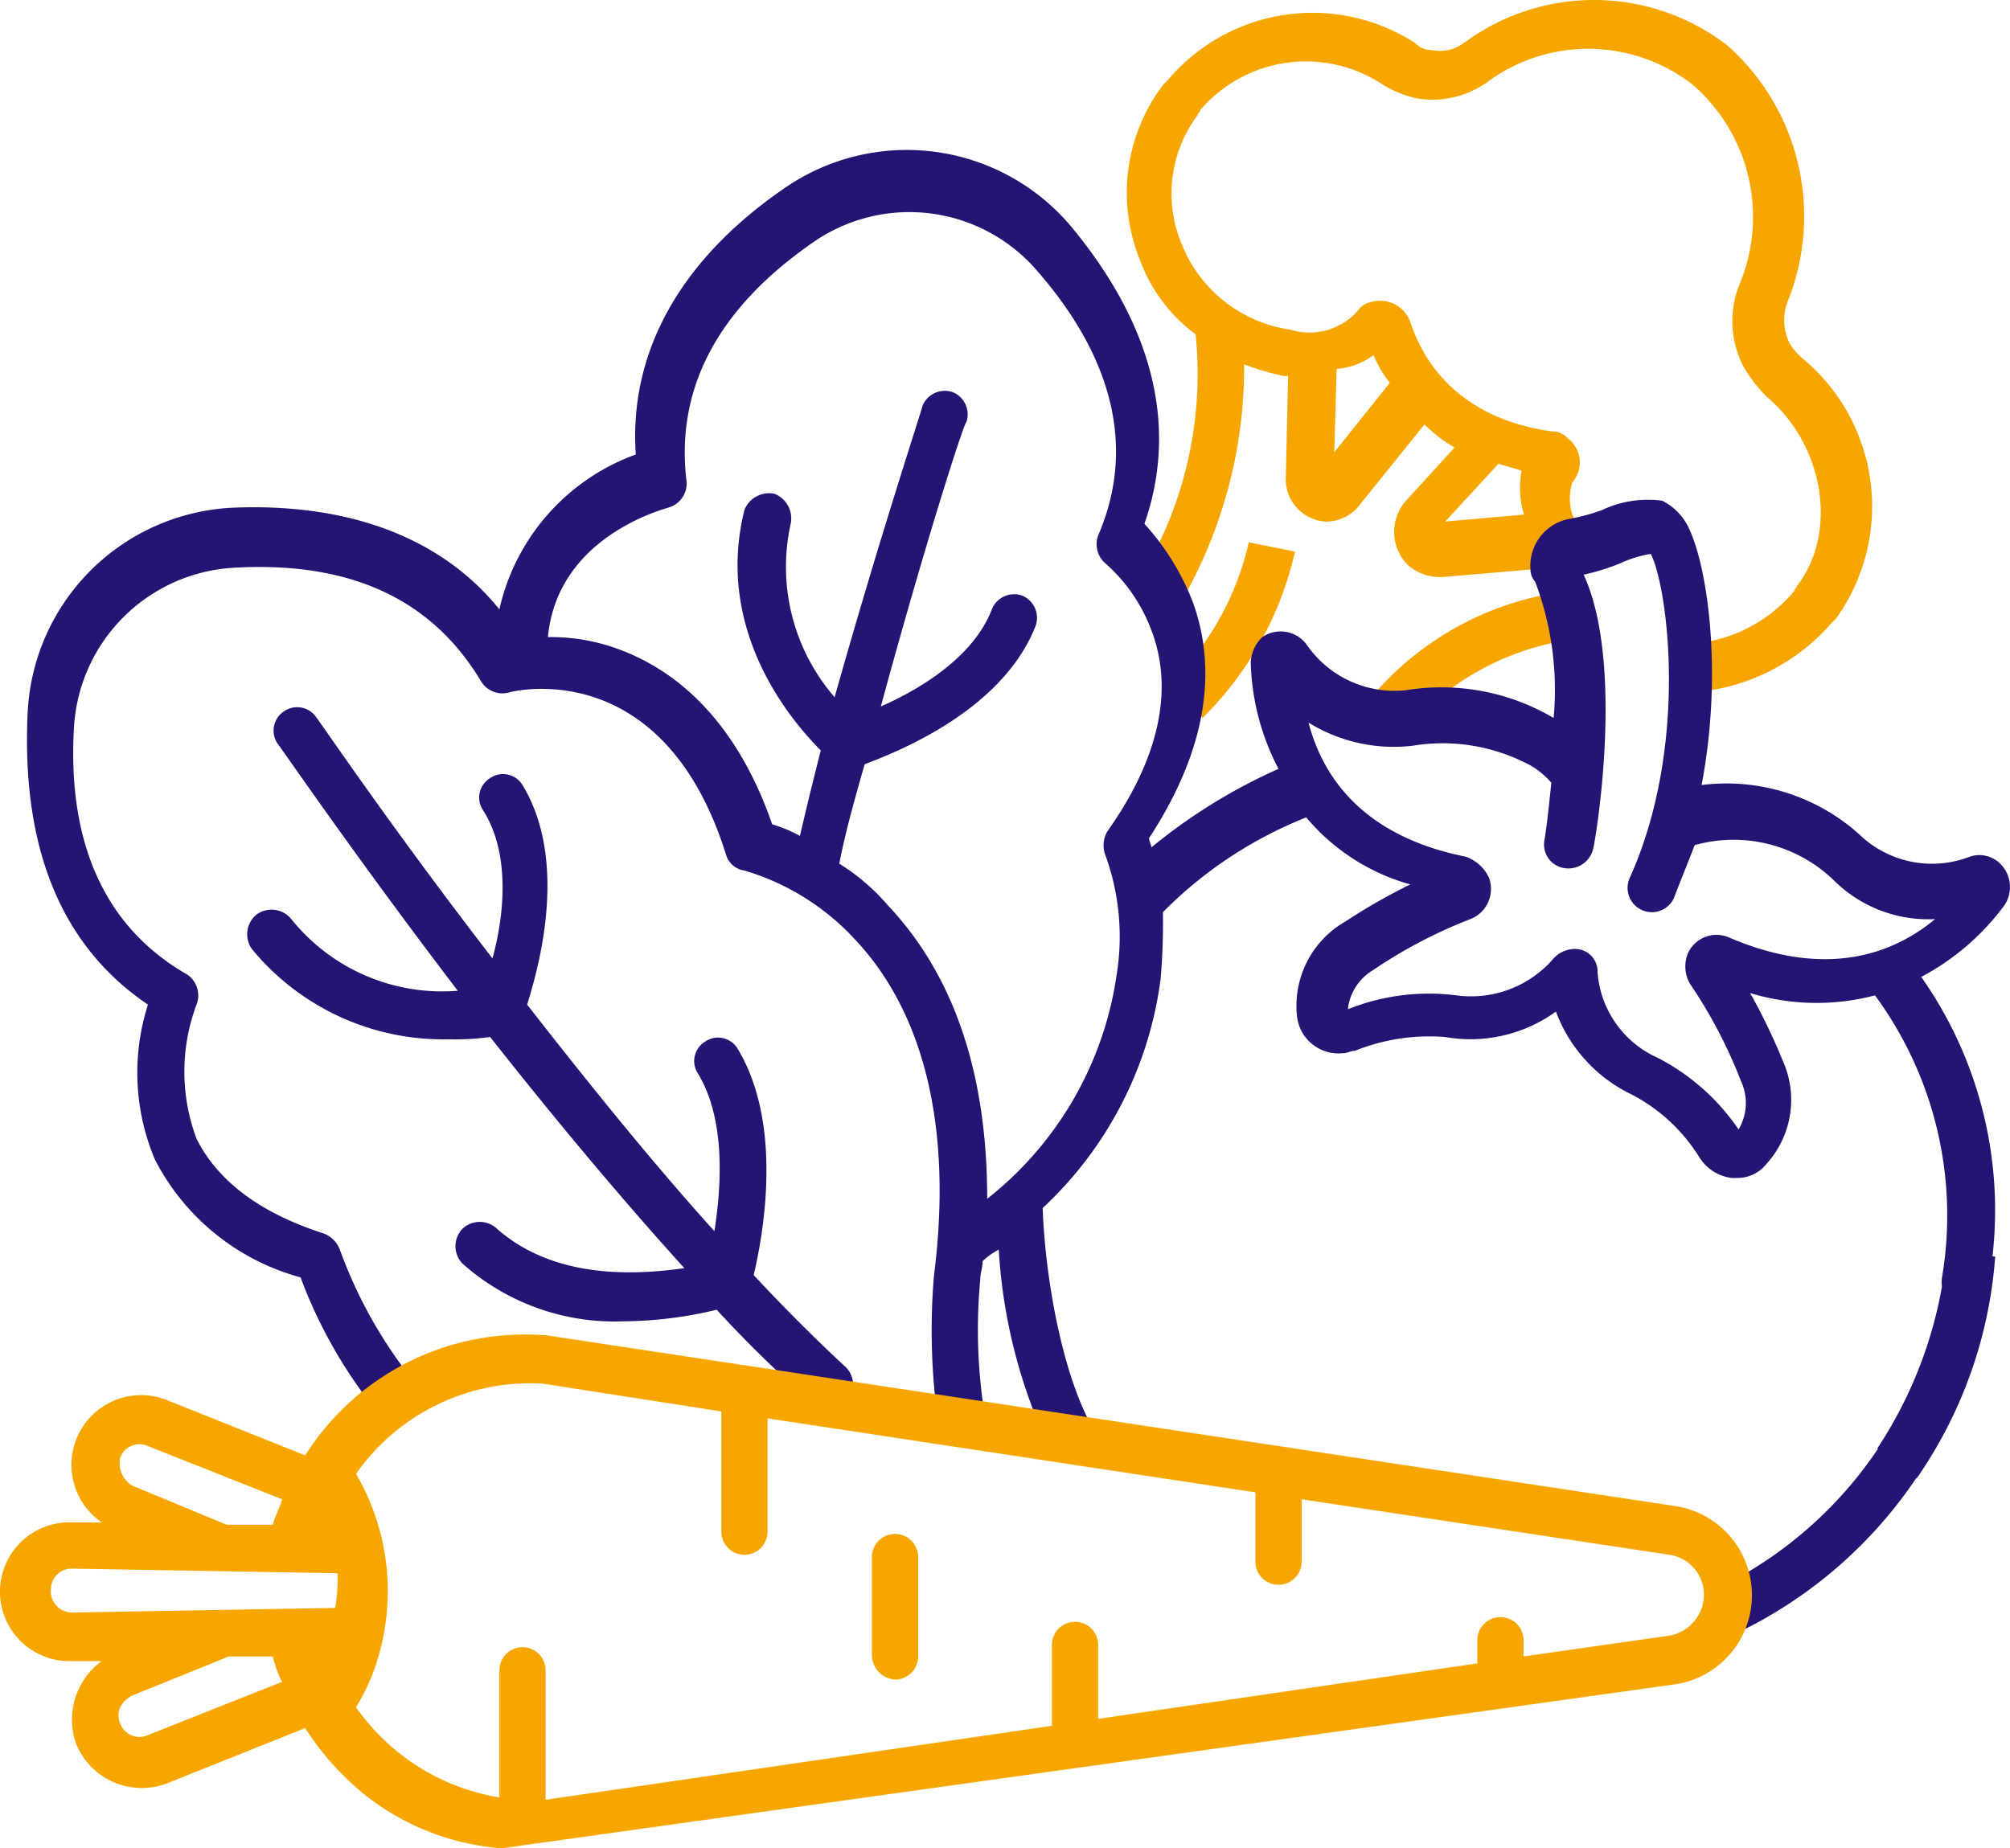
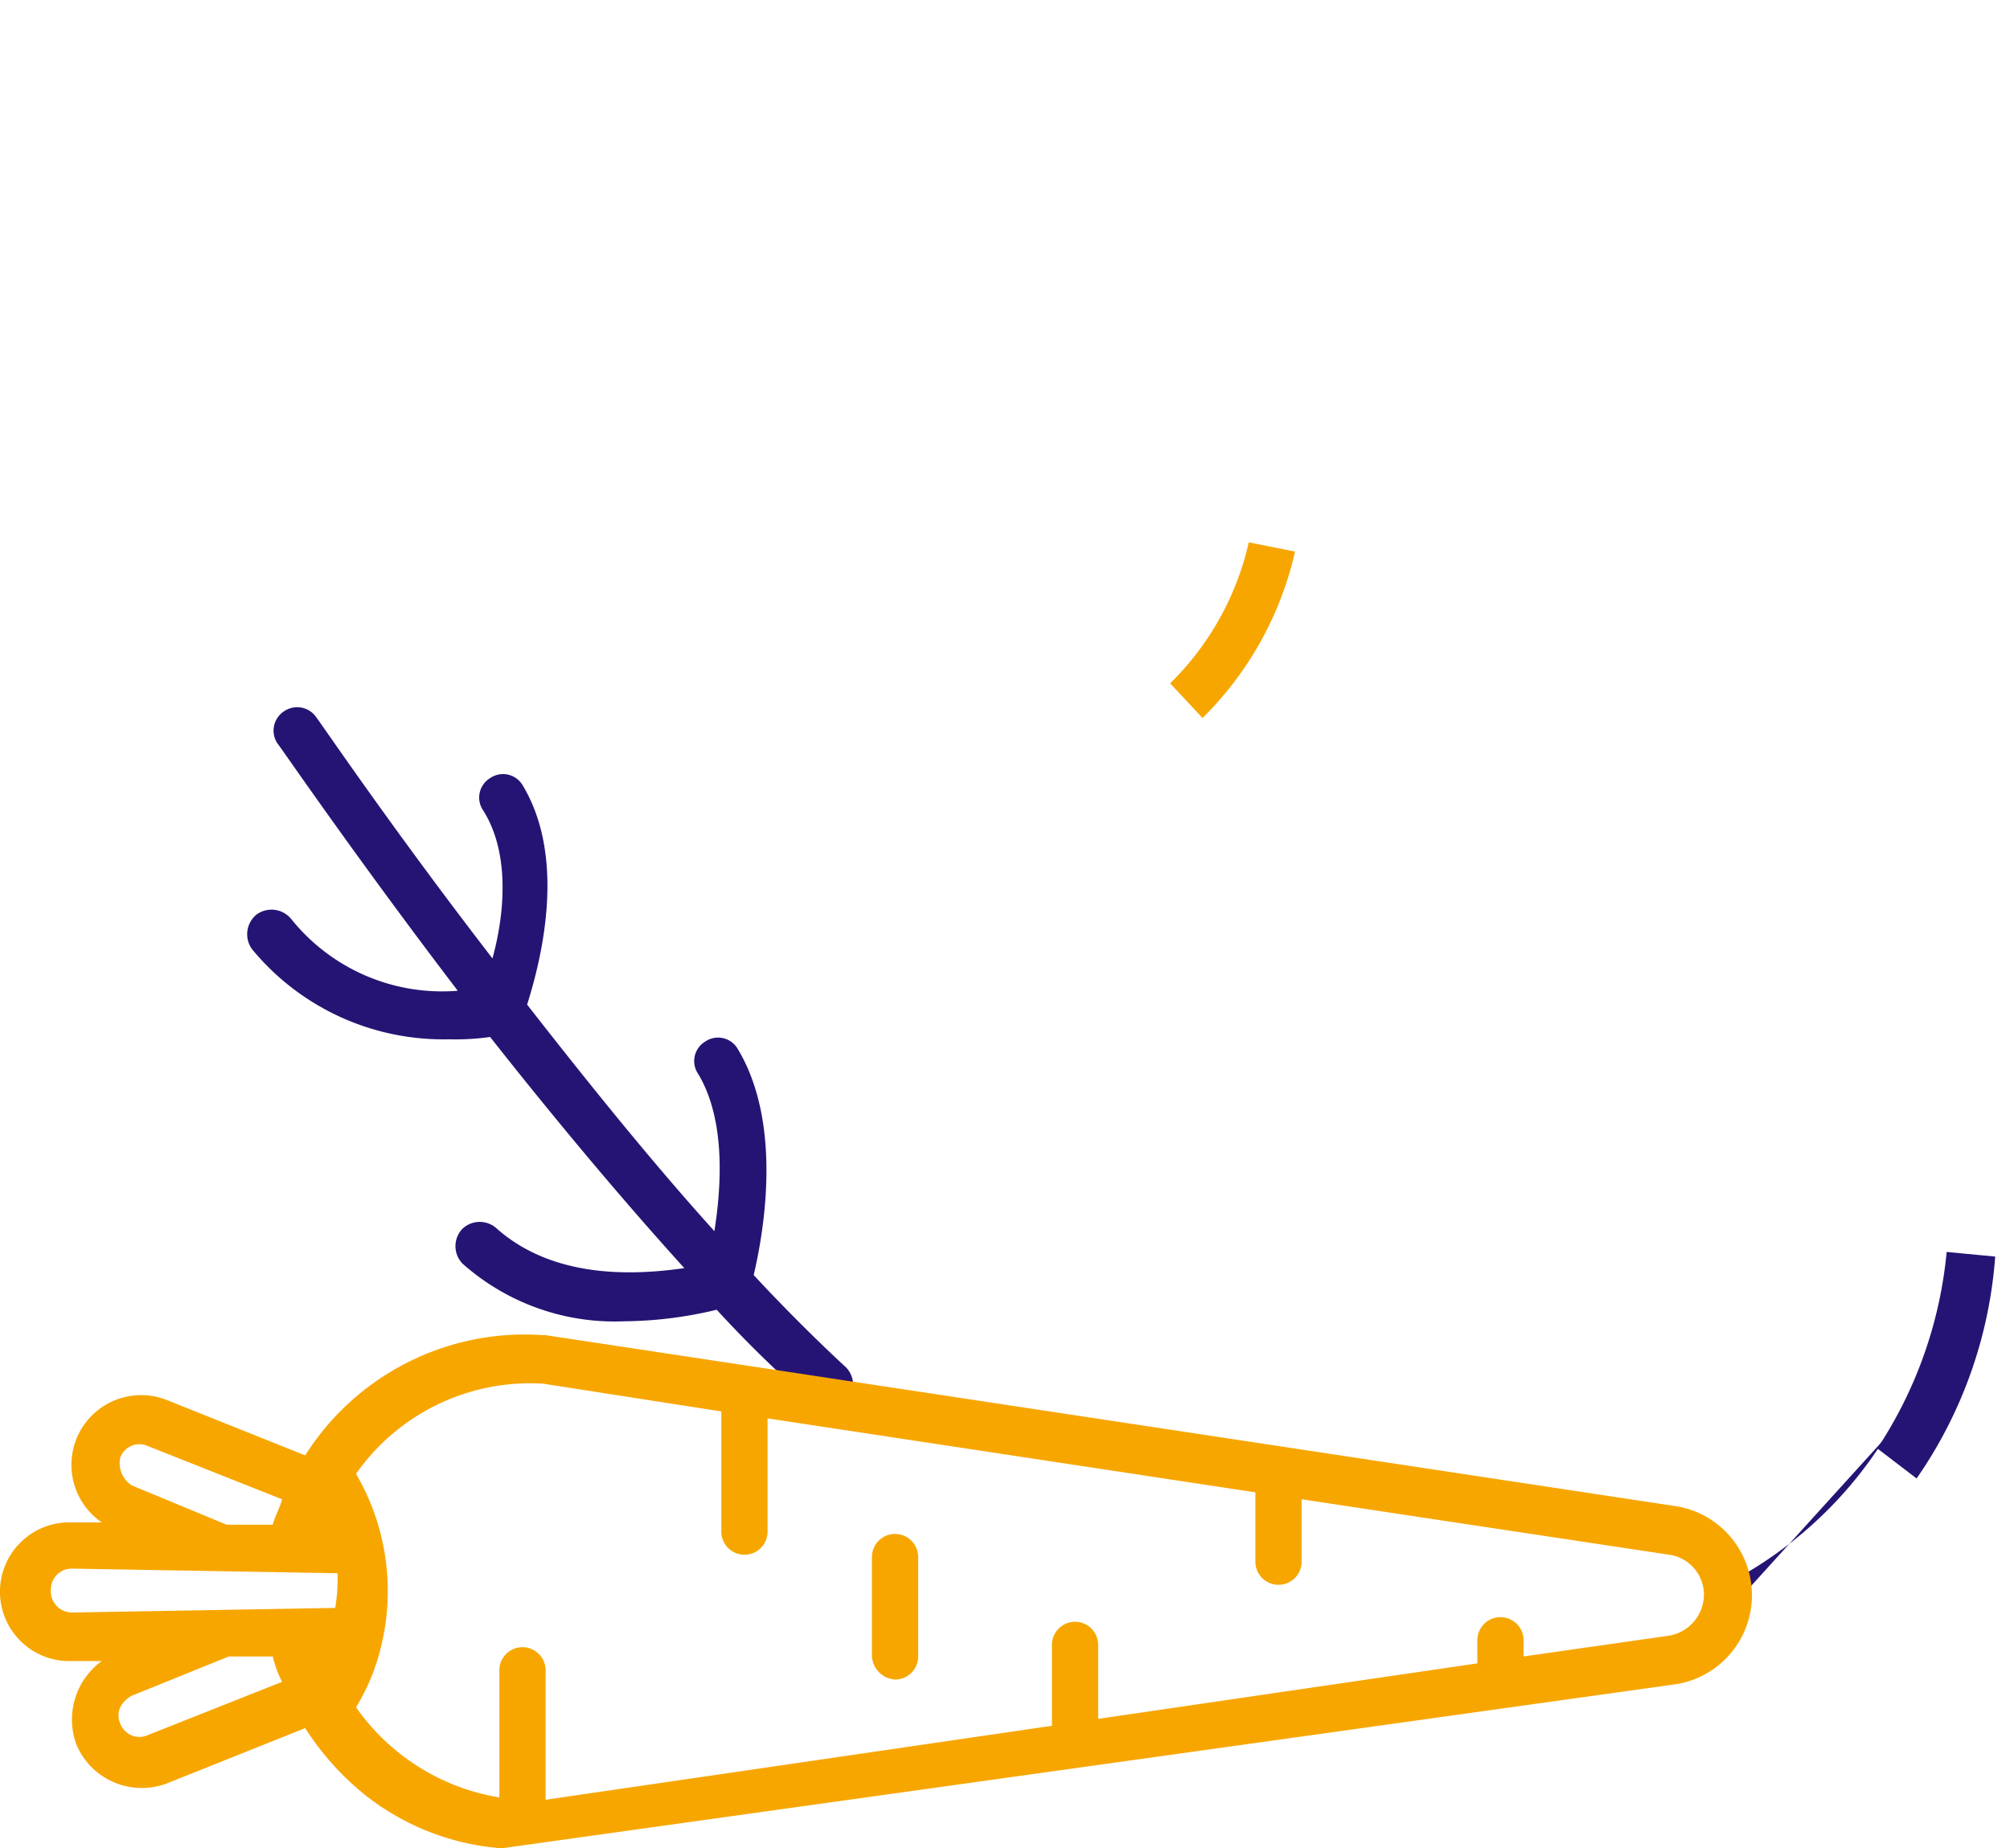
<svg xmlns="http://www.w3.org/2000/svg" width="86.94" height="79.963" viewBox="0 0 86.94 79.963">
  <g id="Vege" transform="translate(0 -2.137)">
    <path id="Path_1004" data-name="Path 1004" d="M82.9,64.1l-1.7-1.3a18.545,18.545,0,0,0,3-8.5l2.1.2A19.279,19.279,0,0,1,82.9,64.1Z" transform="translate(0 2)" fill="#261474" />
    <g id="Group_4343" transform="translate(37.714 2)">
-       <path id="Path_921" d="M40.2,15.6a2.651,2.651,0,0,1-.5-.6h0a2.263,2.263,0,0,1-.1-1.8A9.88,9.88,0,0,0,37,2.1,9.45,9.45,0,0,0,25.6,2a1.735,1.735,0,0,1-1.4.3.908.908,0,0,1-.7-.3A8.187,8.187,0,0,0,12.8,3.6l-.2.2a7.721,7.721,0,0,0-1,7.6A6.983,6.983,0,0,0,14,14.6a16.881,16.881,0,0,1-2.5,10.7l1.8,1a20.307,20.307,0,0,0,2.8-10.4,10.926,10.926,0,0,0,1.7.5H18l-.1,4.5a1.839,1.839,0,0,0,1.7,1.8h0a1.816,1.816,0,0,0,1.4-.6l2.9-3.6a6.42,6.42,0,0,0,1.3,1l-2.1,2.3a2.026,2.026,0,0,0,.1,2.8h0a2.106,2.106,0,0,0,1.3.5h.2l4.7-.4.3.3,1.4-1.5a2.229,2.229,0,0,1-.8-2.5,1.309,1.309,0,0,0-.2-1.9h0a.908.908,0,0,0-.7-.3c-4.2-.6-5.6-3.2-6.1-4.7a1.391,1.391,0,0,0-1.7-.9.918.918,0,0,0-.6.4,2.8,2.8,0,0,1-2.9.8,5.975,5.975,0,0,1-4.7-3.7,5.66,5.66,0,0,1,.7-5.6c0-.1.1-.1.1-.2a6.017,6.017,0,0,1,7.9-1.1,4.714,4.714,0,0,0,1.5.6,4.094,4.094,0,0,0,3-.7,7.35,7.35,0,0,1,8.9.1,7.569,7.569,0,0,1,2,8.7,4.268,4.268,0,0,0,.2,3.5h0a6.42,6.42,0,0,0,1,1.3c2.5,2.1,3.1,5.9,1.3,8.2,0,.1-.1.1-.1.2A6.429,6.429,0,0,1,35.3,28v2.1a8.769,8.769,0,0,0,6.2-3l.2-.2a8.316,8.316,0,0,0-1.5-11.3Zm-12,6.8-3.4.3,2.3-2.5c.3.1.7.2,1,.3a4.084,4.084,0,0,0,.1,1.9Zm-6.5-6.9a4.728,4.728,0,0,0,.7,1.2l-2.4,3,.1-3.6a3.139,3.139,0,0,0,1.6-.6Z" fill="#f7a600" />
-       <path id="Path_922" d="M30.3,27.8l-.1-2.1a13.194,13.194,0,0,0-9,5.1l1.6,1.3a11.577,11.577,0,0,1,7.5-4.3Z" fill="#f7a600" />
      <path id="Path_923" d="M1,72.8a1,1,0,0,0,1-1H2V67.5a1,1,0,0,0-1-1H1a1,1,0,0,0-1,1H0v4.3a1.075,1.075,0,0,0,1,1Z" fill="#f7a600" />
      <path id="Path_924" d="M18.3,24l-2-.4a12.38,12.38,0,0,1-3.4,6.1l1.4,1.5a14.664,14.664,0,0,0,4-7.2Z" fill="#f7a600" />
    </g>
-     <path id="Path_925" d="M6.4,43.6a9.654,9.654,0,0,0,.3,6.7A10.037,10.037,0,0,0,13,55.4a20.77,20.77,0,0,0,3.3,5.8l1.6-1.3a19.944,19.944,0,0,1-3.2-5.7,1.208,1.208,0,0,0-.7-.7c-2.8-.9-4.6-2.3-5.5-4.1a8.271,8.271,0,0,1,0-5.8,1.094,1.094,0,0,0-.4-1.3c-3.5-2-5.2-5.6-4.9-10.7a7.341,7.341,0,0,1,6.9-6.9c5.1-.3,8.6,1.4,10.7,4.9a1.083,1.083,0,0,0,1.2.5c.3-.1,6.7-1.6,9.4,7a.969.969,0,0,0,.8.7,10.579,10.579,0,0,1,4.8,3c3,3.2,4.2,8.2,3.4,14.5a28.126,28.126,0,0,0,.2,6.5l2-.4a23.182,23.182,0,0,1-.2-5.9c0-.3.1-.5.1-.8a3.039,3.039,0,0,1,.7-.5,23.254,23.254,0,0,0,2.2,8.6l1.8-1c-1.3-2.4-2-6.5-2.1-9.4a16.422,16.422,0,0,0,5.1-9.9,28.1,28.1,0,0,0,.1-2.9,18.133,18.133,0,0,1,6.2-4.1A9.036,9.036,0,0,0,61,38.4,25.432,25.432,0,0,0,58.2,40a4.2,4.2,0,0,0-2.1,4.1,1.805,1.805,0,0,0,2,1.6h0c.2,0,.3-.1.5-.1a8.647,8.647,0,0,1,3.9-.6,6.309,6.309,0,0,0,4.8-1.1,6.49,6.49,0,0,0,3.3,3.6,7.538,7.538,0,0,1,2.9,2.7,1.945,1.945,0,0,0,1.4.9h.2a1.612,1.612,0,0,0,1.3-.6,4.131,4.131,0,0,0,.7-4.5,25.909,25.909,0,0,0-1.4-2.9,9.912,9.912,0,0,0,5.4.1A16.074,16.074,0,0,1,84,55.4a1.037,1.037,0,0,0,.8,1.2H85a1.063,1.063,0,0,0,1-.9,17.533,17.533,0,0,0-2.9-13.3,10.644,10.644,0,0,0,3.6-3.1,1.417,1.417,0,0,0-.3-1.9,1.277,1.277,0,0,0-1.2-.2,4.533,4.533,0,0,1-4.6-.8,8.59,8.59,0,0,0-7-2.3c.9-4.7.3-9.2-.5-11a2.54,2.54,0,0,0-1.2-1.3,4.624,4.624,0,0,0-2.6.4,8.331,8.331,0,0,1-1.5.4,2.069,2.069,0,0,0-1.6,2.2h0a.764.764,0,0,0,.2.5,13.223,13.223,0,0,1,.8,5.9A9.527,9.527,0,0,0,60.8,30a4.621,4.621,0,0,1-4.3-2,1.4,1.4,0,0,0-1.9-.3,1.606,1.606,0,0,0-.5,1.1,10.487,10.487,0,0,0,1.2,4.6,24.013,24.013,0,0,0-5.5,3.4c0-.1-.1-.3-.1-.4,1.7-2.6,3.3-6.3,1.9-10.2a10.783,10.783,0,0,0-2.1-3.4c1.5-4.3.3-8.7-3.2-12.9A9.288,9.288,0,0,0,33.9,8.3c-4.5,3.1-6.7,7.1-6.4,11.5a9.288,9.288,0,0,0-5.9,6.7c-2.5-3.1-6.5-4.6-11.5-4.4a9.321,9.321,0,0,0-8.9,8.8c-.3,6,1.5,10.2,5.2,12.7ZM61.1,32.4a8,8,0,0,1,4.8.7,3.449,3.449,0,0,1,1.2.9c-.1,1-.2,1.9-.3,2.5a1.033,1.033,0,0,0,.9,1.2,1.1,1.1,0,0,0,1.2-.8c.1-.3,1.4-8-.4-11.9a9.829,9.829,0,0,0,1.6-.5,4.951,4.951,0,0,1,1.3-.4c.7,1.3,1.7,8.2-.9,14a1.051,1.051,0,0,0,1.9.9h0c.3-.8.6-1.5.9-2.3a6.241,6.241,0,0,1,6.1,1.6,5.787,5.787,0,0,0,4.3,1.6c-1.8,1.5-4.7,2.6-8.9.8a1.356,1.356,0,0,0-1.8.7h0a1.5,1.5,0,0,0,.1,1.3,20.965,20.965,0,0,1,2.2,4.2,2.238,2.238,0,0,1-.1,2.1,9.48,9.48,0,0,0-3.5-3.1,4.411,4.411,0,0,1-2.6-3.7.972.972,0,0,0-1.1-1h0a1.235,1.235,0,0,0-.8.4A4.709,4.709,0,0,1,63,43.2a9.433,9.433,0,0,0-4.7.6,2.264,2.264,0,0,1,1.1-1.7,20.965,20.965,0,0,1,4.2-2.2,1.4,1.4,0,0,0,.8-1.8h0a1.757,1.757,0,0,0-1-.9c-4.5-.9-6.2-3.5-6.8-5.8a7,7,0,0,0,4.5,1ZM28.9,22.1a1.084,1.084,0,0,0,.8-1.1c-.5-4,1.3-7.5,5.5-10.4a7.284,7.284,0,0,1,9.7,1.3c3.3,3.8,4.2,7.7,2.6,11.4a1.1,1.1,0,0,0,.3,1.2,7.217,7.217,0,0,1,2,2.9c1,2.6.3,5.6-1.9,8.7a1.183,1.183,0,0,0-.1,1,10.321,10.321,0,0,1,.5,5.2A15.061,15.061,0,0,1,42.7,52c0-4.3-.9-9.1-4.3-12.7a9.1,9.1,0,0,0-2.1-1.8c.3-1.5.7-2.9,1.1-4.3,1.6-.6,6-2.4,7.4-6a1.04,1.04,0,0,0-.6-1.3h0a1.04,1.04,0,0,0-1.3.6h0c-.8,2.1-3.2,3.5-4.8,4.2,1.9-7,3.6-12.3,3.7-12.3a1.04,1.04,0,0,0-.6-1.3h0a1.04,1.04,0,0,0-1.3.6h0c0,.1-1.8,5.5-3.8,12.6a8.605,8.605,0,0,1-1.9-7.5,1.146,1.146,0,0,0-.7-1.3h0a1.146,1.146,0,0,0-1.3.7h0c-1.3,5.2,2,9.1,3.3,10.4-.3,1.2-.6,2.4-.9,3.7a6.117,6.117,0,0,0-1.2-.5c-1-2.9-3-6.4-7-7.7a8.423,8.423,0,0,0-2.7-.4c.4-4.3,4.9-5.5,5.2-5.6Z" transform="translate(0 2)" fill="#261474" />
    <path id="Path_926" d="M21.5,53.3a1.087,1.087,0,0,0-1.5,0h0a1.088,1.088,0,0,0,0,1.5h0a9.9,9.9,0,0,0,7,2.5,17.524,17.524,0,0,0,4-.5,50.934,50.934,0,0,0,4.1,4,1.087,1.087,0,0,0,1.5,0h0a1.087,1.087,0,0,0,0-1.5h0c-1.3-1.2-2.7-2.6-4-4,.4-1.7,1.3-6.5-.7-9.8a.984.984,0,0,0-1.4-.3h0a.984.984,0,0,0-.3,1.4c1.2,2,1,4.9.7,6.8-2.8-3.1-5.6-6.6-8.1-9.8.5-1.6,1.8-6.2-.2-9.5a.984.984,0,0,0-1.4-.3h0a.984.984,0,0,0-.3,1.4h0c1.2,1.9.9,4.6.4,6.4-4.4-5.7-7.5-10.3-7.6-10.4a1,1,0,0,0-1.4-.3h0a1,1,0,0,0-.3,1.4h0c.1.1,3.3,4.8,7.8,10.7a8.366,8.366,0,0,1-7.2-3.1,1.1,1.1,0,0,0-1.5-.2h0a1.1,1.1,0,0,0-.2,1.5,10.718,10.718,0,0,0,8.5,3.9,10.869,10.869,0,0,0,1.8-.1c2.6,3.3,5.5,6.8,8.4,10-2.1.3-5.6.5-8.1-1.7Z" transform="translate(0 2)" fill="#261474" />
-     <path id="Path_927" d="M81.5,62.4a17.62,17.62,0,0,1-7.3,6.5l.9,1.9a19.471,19.471,0,0,0,8.1-7.2.984.984,0,0,0-.3-1.4h0a.965.965,0,0,0-1.4.2Z" transform="translate(0 2)" fill="#261474" />
+     <path id="Path_927" d="M81.5,62.4a17.62,17.62,0,0,1-7.3,6.5l.9,1.9h0a.965.965,0,0,0-1.4.2Z" transform="translate(0 2)" fill="#261474" />
    <path id="Path_928" d="M72.5,65.3,23.6,57.9h-.1a11.242,11.242,0,0,0-10.3,5.2l-6-2.4A3.017,3.017,0,0,0,4.4,66H3.1a3,3,0,0,0-.2,6H4.4a3.132,3.132,0,0,0-1.1,3.6,3.069,3.069,0,0,0,3.9,1.7l6-2.4a12.016,12.016,0,0,0,2.6,2.9,10.817,10.817,0,0,0,5.9,2.3L72.5,73a3.9,3.9,0,0,0,0-7.7ZM5.2,63.2a.883.883,0,0,1,1.2-.5L12.2,65c-.1.4-.3.7-.4,1.1h-2L5.7,64.4a1.147,1.147,0,0,1-.5-1.2Zm1.2,12a.883.883,0,0,1-1.2-.5.854.854,0,0,1,0-.7,1.205,1.205,0,0,1,.5-.5l4.2-1.7h1.9a4.875,4.875,0,0,0,.4,1.1Zm8.1-5.5-11.4.2a.923.923,0,0,1-.9-1h0a.9.9,0,0,1,.9-.9l11.5.2a7.569,7.569,0,0,1-.1,1.5Zm57.7,1.2-6.3.9v-.7a1,1,0,0,0-1-1h0a1,1,0,0,0-1,1v1L47.5,74.5V71.3a1,1,0,0,0-1-1h0a1,1,0,0,0-1,1v3.5L23.6,78V72.4a1,1,0,0,0-1-1h0a1,1,0,0,0-1,1h0v5.5A9.441,9.441,0,0,1,15.4,74a9.038,9.038,0,0,0,1.1-2.7,10.06,10.06,0,0,0-1.1-7.4A9.193,9.193,0,0,1,23.5,60l7.7,1.2v5.2a1,1,0,0,0,1,1h0a1,1,0,0,0,1-1V61.5l21.1,3.2v3a1,1,0,0,0,1,1h0a1,1,0,0,0,1-1V65l15.9,2.4a1.746,1.746,0,0,1,1.5,1.8,1.811,1.811,0,0,1-1.5,1.7Z" transform="translate(0 2)" fill="#f7a600" />
  </g>
</svg>